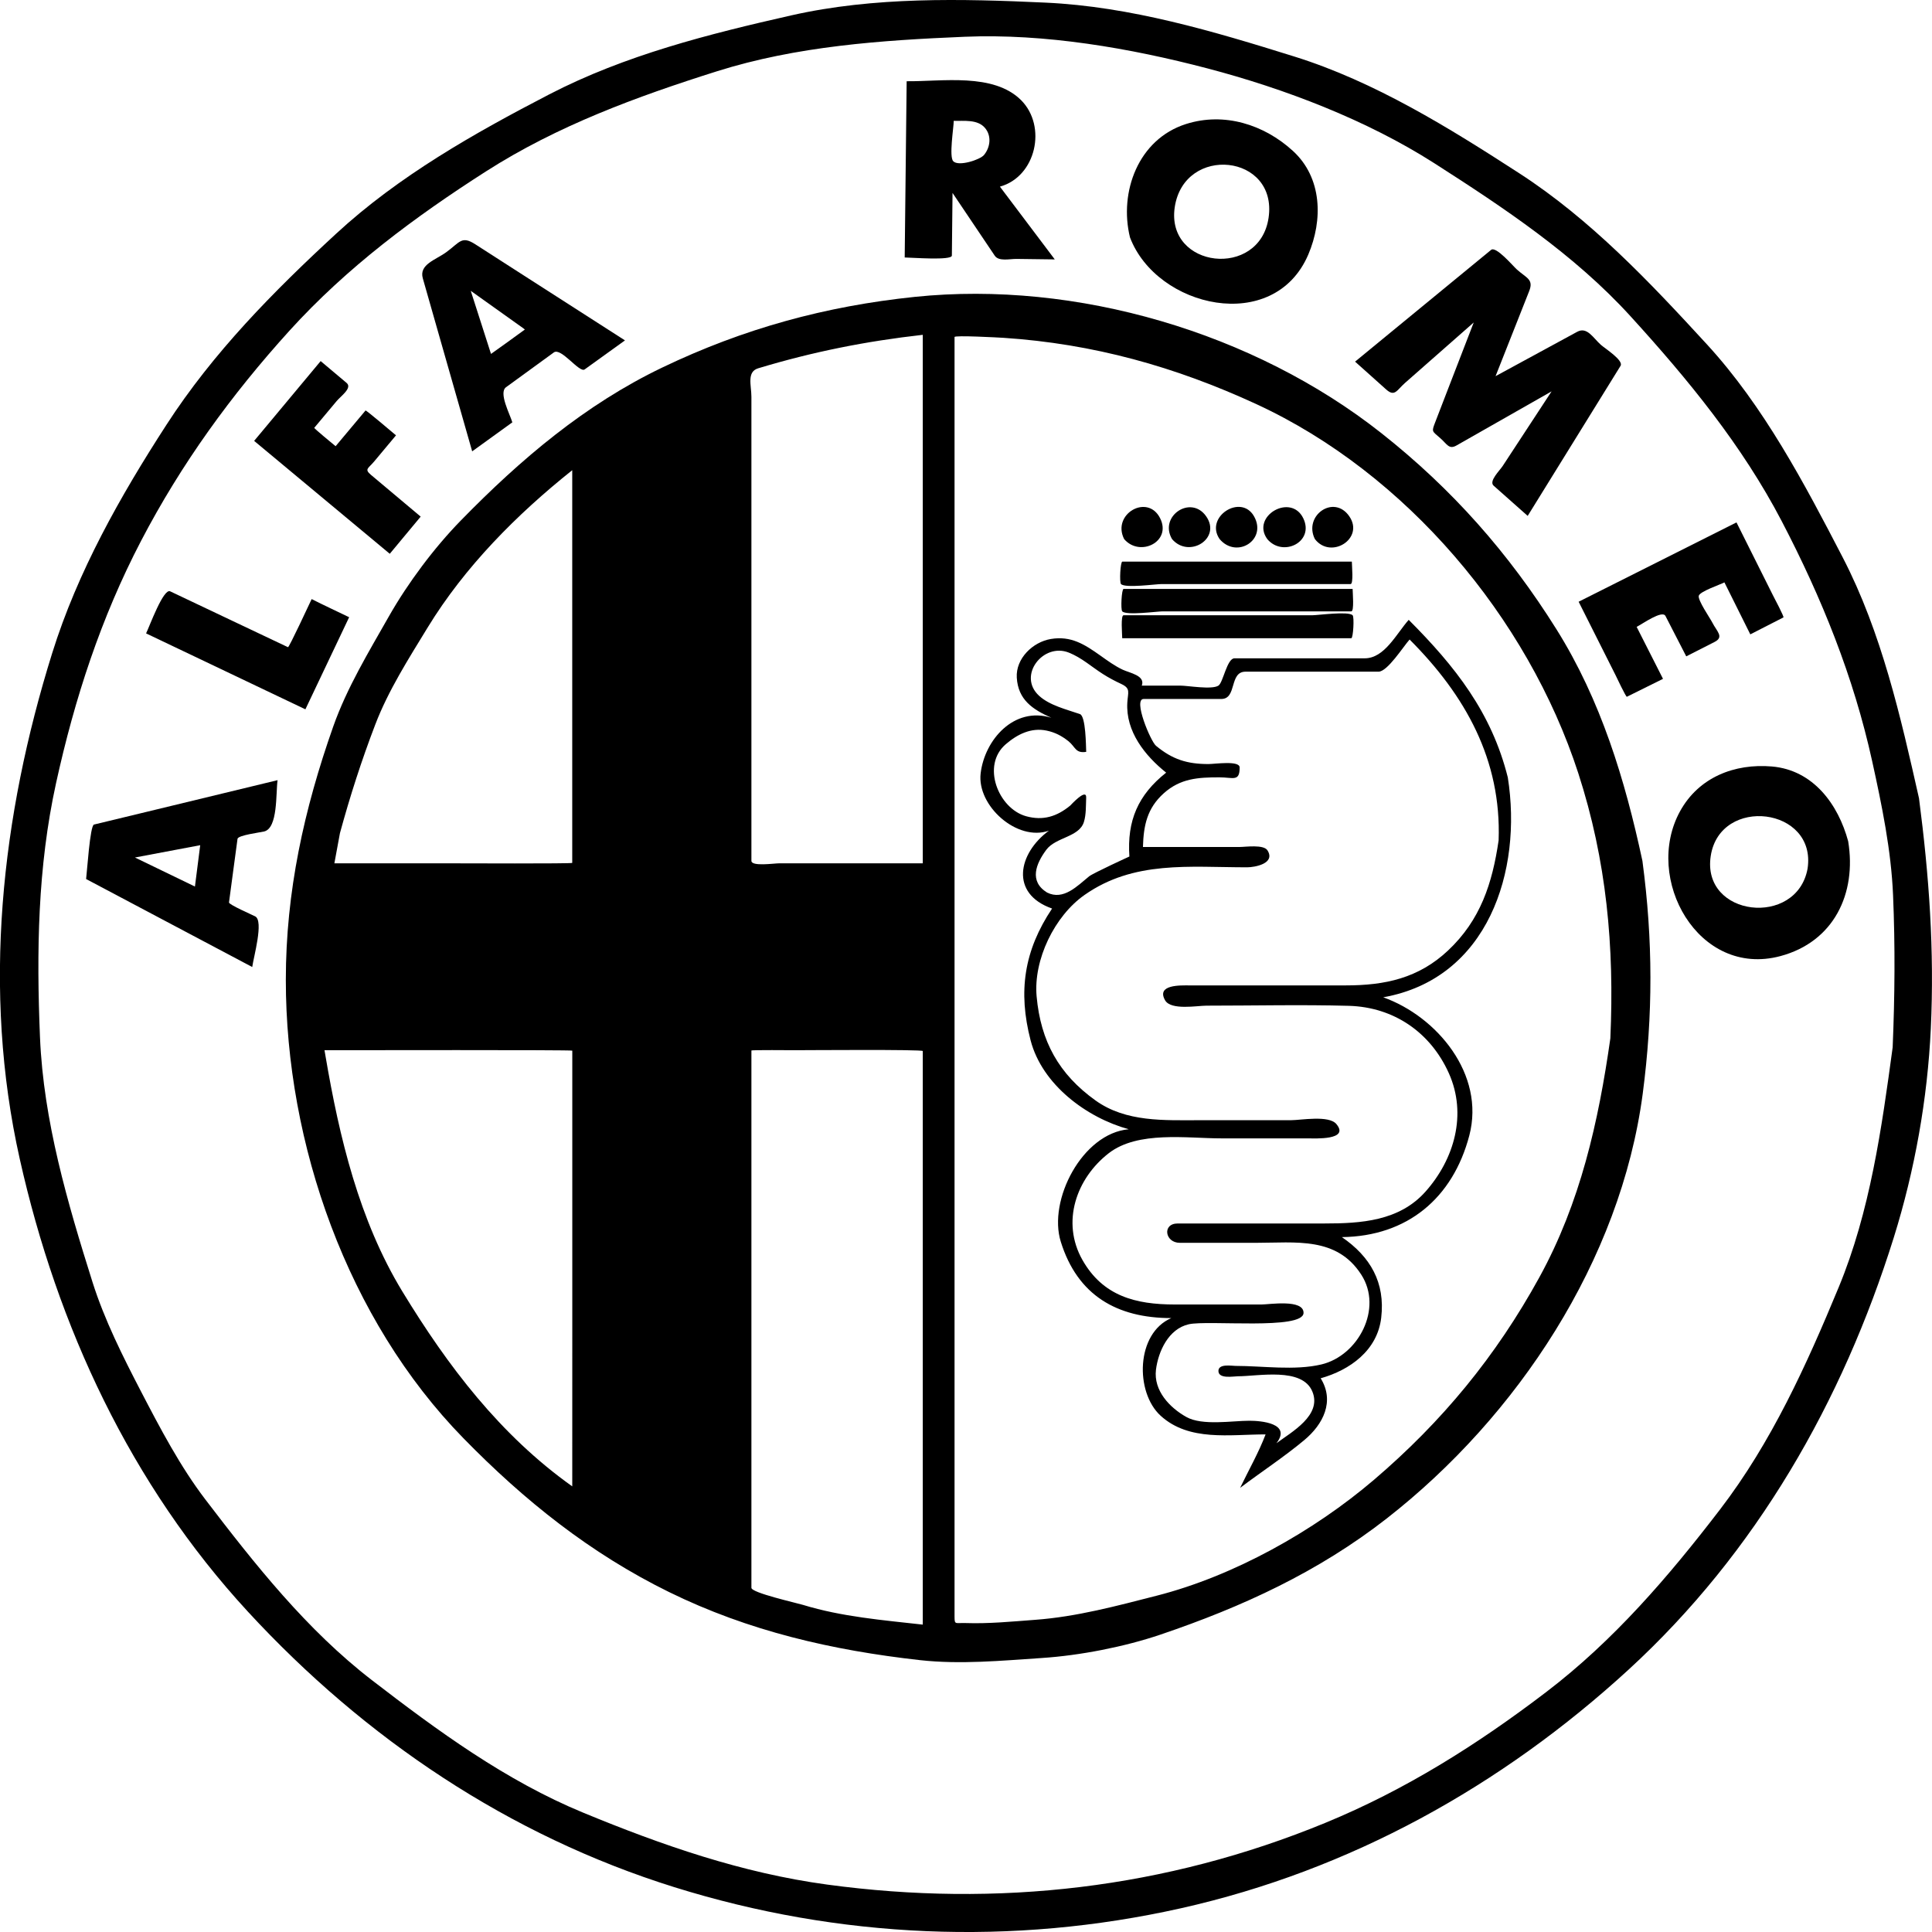
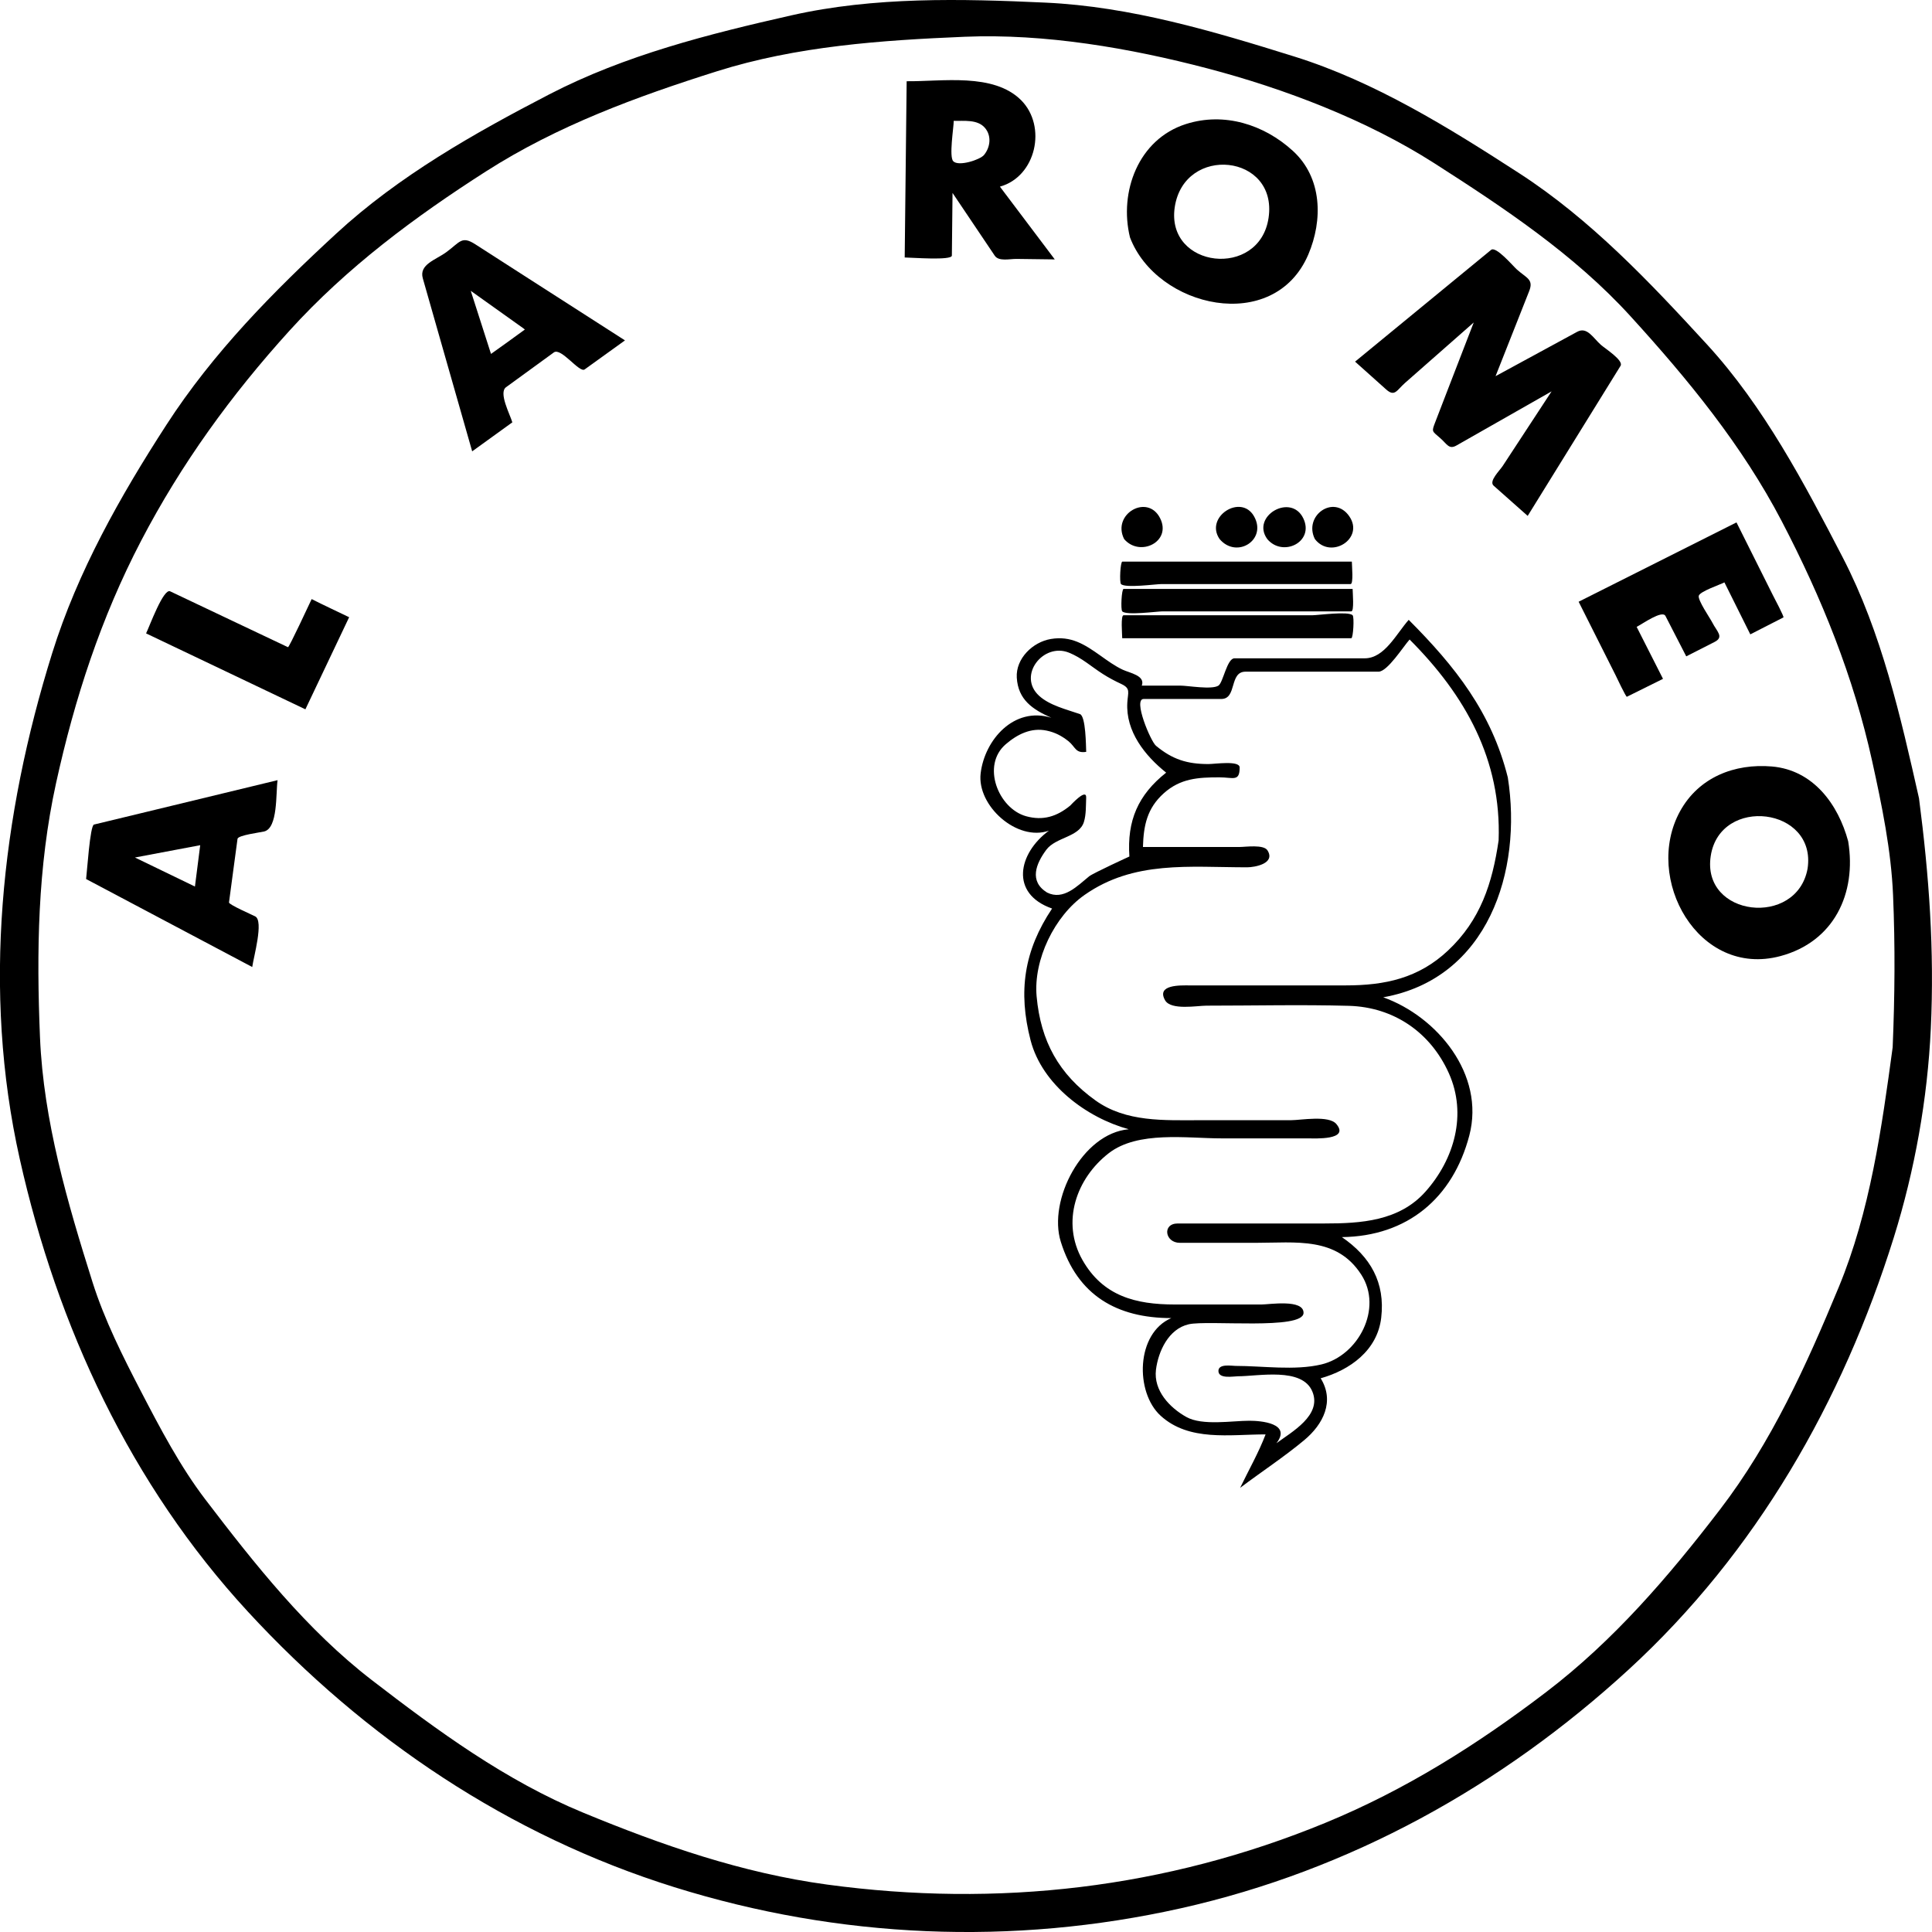
<svg xmlns="http://www.w3.org/2000/svg" version="1.1" id="Layer_1" x="0px" y="0px" width="70px" height="70px" viewBox="0 0 70 70" enable-background="new 0 0 70 70" xml:space="preserve">
  <g>
    <path d="M34.512,6.99c0.51,0.757,1.02,1.514,1.529,2.273c0.146,0.219,0.543,0.115,0.787,0.118c0.463,0.005,0.926,0.011,1.389,0.018   c-0.662-0.878-1.324-1.758-1.988-2.637c1.313-0.364,1.711-2.188,0.767-3.133c-1.004-1-2.867-0.671-4.146-0.686   c-0.024,2.128-0.048,4.256-0.071,6.386c0.256,0.002,1.707,0.117,1.709-0.069C34.494,8.502,34.503,7.745,34.512,6.99z M34.556,4.378   c0.37,0.012,0.856-0.062,1.129,0.254c0.248,0.288,0.197,0.703-0.031,0.982c-0.141,0.174-0.923,0.429-1.116,0.228   C34.38,5.677,34.553,4.632,34.556,4.378z" />
    <path d="M40.941,8.6c0.969,2.554,5.216,3.536,6.461,0.622c0.531-1.244,0.511-2.782-0.563-3.759   c-1.044-0.952-2.483-1.409-3.866-0.97C41.24,5.042,40.539,6.959,40.941,8.6z M42.563,7.506c0.346-2.28,3.74-1.924,3.4,0.385   C45.637,10.114,42.234,9.727,42.563,7.506z" />
    <path d="M18.563,15.302c-0.09-0.301-0.503-1.072-0.229-1.272c0.578-0.42,1.156-0.84,1.733-1.261   c0.262-0.19,0.925,0.753,1.116,0.616c0.485-0.352,0.973-0.702,1.461-1.052c-1.156-0.742-2.313-1.484-3.469-2.226   c-0.653-0.42-1.307-0.839-1.959-1.259c-0.494-0.316-0.552-0.071-1.049,0.291c-0.389,0.282-0.99,0.444-0.848,0.945   c0.203,0.711,0.406,1.422,0.608,2.133c0.394,1.379,0.786,2.758,1.181,4.136C17.594,16.002,18.077,15.652,18.563,15.302z    M18.947,11.885c0.023,0.018,0.047,0.036,0.07,0.054c-0.404,0.299-0.817,0.59-1.227,0.884c-0.244-0.762-0.49-1.524-0.734-2.286   C17.687,10.985,18.316,11.436,18.947,11.885z" />
    <path d="M3.12,31.849c2.006,1.062,4.013,2.125,6.019,3.188c0.047-0.357,0.425-1.671,0.107-1.835   c-0.102-0.053-0.959-0.427-0.949-0.505c0.053-0.389,0.105-0.778,0.156-1.167c0.051-0.379,0.103-0.759,0.153-1.138   c0.019-0.13,0.824-0.232,0.961-0.265c0.508-0.119,0.423-1.379,0.49-1.86c-1.592,0.385-3.183,0.77-4.774,1.155   c-0.626,0.15-1.252,0.302-1.877,0.453C3.26,29.909,3.152,31.615,3.12,31.849z M7.254,30.623c-0.064,0.5-0.127,0.999-0.191,1.498   c-0.725-0.351-1.449-0.701-2.174-1.052C5.678,30.92,6.466,30.772,7.254,30.623z" />
    <path d="M69.529,28.923c-0.666-2.955-1.357-6.009-2.762-8.723c-1.39-2.682-2.861-5.48-4.924-7.725   c-2.068-2.253-4.211-4.523-6.8-6.199c-2.548-1.649-5.229-3.316-8.151-4.229c-2.927-0.914-5.929-1.81-9.015-1.952   c-3.049-0.141-6.204-0.217-9.207,0.462c-2.996,0.678-6.021,1.44-8.769,2.862C17.18,4.83,14.444,6.376,12.176,8.47   c-2.279,2.102-4.453,4.305-6.146,6.922c-1.673,2.585-3.215,5.313-4.138,8.269c-1.849,5.92-2.546,12.216-1.176,18.331   c1.361,6.076,4.018,11.794,8.268,16.404c4.237,4.594,9.453,8.106,15.443,9.978c5.974,1.866,12.257,2.134,18.365,0.765   c6.121-1.373,11.612-4.422,16.22-8.65c4.621-4.242,7.747-9.707,9.604-15.653c0.76-2.433,1.223-5.026,1.341-7.573   C70.09,34.431,69.895,31.73,69.529,28.923z M68.575,37.945c-0.397,2.928-0.817,5.949-1.958,8.701   c-1.164,2.812-2.432,5.612-4.295,8.043c-1.862,2.429-3.85,4.748-6.295,6.613c-2.494,1.903-5.101,3.547-8.008,4.743   c-5.781,2.379-11.867,3.075-18.047,2.237c-3.086-0.418-5.98-1.424-8.844-2.607c-2.799-1.154-5.271-2.965-7.652-4.799   c-2.362-1.82-4.238-4.193-6.033-6.544c-0.912-1.194-1.641-2.584-2.332-3.913c-0.66-1.27-1.328-2.6-1.76-3.968   c-0.905-2.872-1.775-5.834-1.902-8.867c-0.129-3.1-0.086-6.164,0.582-9.21c0.672-3.061,1.627-5.992,3.08-8.777   c1.458-2.795,3.266-5.287,5.381-7.62c2.076-2.287,4.527-4.111,7.119-5.769c2.58-1.651,5.453-2.706,8.358-3.623   c2.9-0.916,5.97-1.127,8.986-1.253c2.902-0.121,5.988,0.41,8.788,1.145c2.799,0.734,5.771,1.869,8.217,3.432   c2.522,1.614,5.085,3.317,7.117,5.55c2.082,2.285,4.041,4.671,5.479,7.426c1.448,2.776,2.605,5.636,3.278,8.702   c0.349,1.587,0.687,3.219,0.755,4.847C68.668,34.291,68.652,36.088,68.575,37.945z" />
    <path d="M12.65,22.363c-0.453-0.219-0.91-0.43-1.358-0.657c-0.089,0.185-0.82,1.762-0.858,1.743   c-0.665-0.316-1.329-0.63-1.994-0.945c-0.758-0.36-1.516-0.72-2.274-1.079c-0.245-0.116-0.743,1.256-0.873,1.524   c1.925,0.917,3.849,1.834,5.772,2.751C11.594,24.587,12.121,23.475,12.65,22.363z" />
    <path d="M66.963,30.481c-0.361-1.337-1.264-2.581-2.764-2.71c-1.352-0.115-2.648,0.389-3.326,1.62   c-1.344,2.438,0.66,6.047,3.635,5.25C66.441,34.124,67.275,32.38,66.963,30.481z M65.492,31.472   c-0.389,2.14-3.855,1.755-3.508-0.464C62.325,28.825,65.83,29.245,65.492,31.472z" />
-     <path d="M15.242,18.718c-0.602-0.505-1.203-1.011-1.805-1.516c-0.244-0.206-0.091-0.23,0.113-0.474   c0.266-0.318,0.531-0.637,0.798-0.955c-0.114-0.095-1.086-0.922-1.104-0.9c-0.361,0.431-0.723,0.862-1.084,1.294   c-0.084-0.07-0.789-0.647-0.773-0.667c0.271-0.323,0.541-0.646,0.811-0.969c0.148-0.178,0.576-0.474,0.361-0.656   c-0.313-0.264-0.628-0.528-0.941-0.792c-0.803,0.964-1.607,1.927-2.41,2.891c1.639,1.363,3.276,2.728,4.914,4.091   C14.495,19.618,14.869,19.168,15.242,18.718z" />
    <path d="M53.396,11.684c-0.287,0.739-0.571,1.478-0.857,2.217c-0.18,0.464-0.357,0.928-0.537,1.393   c-0.139,0.361-0.121,0.315,0.188,0.587c0.242,0.212,0.308,0.416,0.584,0.258c0.404-0.23,0.811-0.461,1.215-0.691   c0.742-0.422,1.484-0.844,2.228-1.268c-0.591,0.9-1.183,1.802-1.772,2.704c-0.112,0.171-0.51,0.551-0.328,0.713   c0.412,0.365,0.822,0.729,1.234,1.095c1.123-1.813,2.244-3.626,3.365-5.438c0.12-0.193-0.564-0.628-0.71-0.757   c-0.284-0.251-0.501-0.67-0.86-0.476c-0.985,0.536-1.974,1.072-2.959,1.608c0.404-1.026,0.812-2.052,1.217-3.079   c0.172-0.431-0.096-0.473-0.444-0.785c-0.151-0.136-0.756-0.856-0.935-0.711c-1.642,1.35-3.285,2.699-4.928,4.049   c0.375,0.335,0.748,0.67,1.123,1.005c0.316,0.284,0.383,0.033,0.691-0.238C51.738,13.141,52.566,12.412,53.396,11.684z" />
-     <path d="M59.508,31.192c-0.631-2.939-1.502-5.817-3.113-8.389c-1.729-2.761-3.785-5.089-6.345-7.109   C45.436,12.05,39,10.152,33.147,10.756c-3.238,0.336-6.213,1.151-9.151,2.56c-2.801,1.343-5.14,3.331-7.293,5.536   c-0.97,0.992-1.927,2.273-2.612,3.479c-0.73,1.286-1.522,2.589-2.017,3.991c-1.058,3-1.718,5.988-1.718,9.182   c0,5.941,2.232,12.307,6.434,16.605c2.209,2.261,4.598,4.172,7.447,5.572c2.893,1.42,5.912,2.112,9.098,2.469   c1.459,0.162,2.959,0.019,4.416-0.078c1.375-0.09,2.985-0.404,4.291-0.846c2.974-1.008,5.717-2.27,8.205-4.211   c4.728-3.693,8.468-9.34,9.271-15.381C59.895,36.766,59.891,34.062,59.508,31.192z M12.317,30.185   c0.369-1.35,0.778-2.622,1.278-3.929c0.474-1.24,1.209-2.389,1.897-3.516c1.349-2.209,3.229-4.099,5.241-5.704   c0,3.434,0,6.868,0,10.301c0,1.308,0,2.618,0,3.927c0,0.033-4.082,0.016-4.379,0.016c-1.412,0-2.826,0-4.239,0   C12.184,30.914,12.25,30.549,12.317,30.185z M20.734,53.854c-2.607-1.853-4.51-4.356-6.157-7.063   c-1.565-2.574-2.282-5.586-2.782-8.519c-0.013-0.074-0.025-0.146-0.038-0.221c0.859,0,8.978-0.015,8.978,0.016   c0,3.453,0,6.904,0,10.358C20.734,50.234,20.734,52.044,20.734,53.854z M33.434,58.863c-1.447-0.162-2.939-0.285-4.34-0.715   c-0.233-0.071-1.869-0.437-1.869-0.619c0-0.371,0-0.742,0-1.114c0-4.078,0-8.157,0-12.235c0-1.725,0-3.447,0-5.172   c0-0.314,0-0.63,0-0.945c0-0.026,1.466-0.012,1.568-0.012c0.375,0,4.641-0.033,4.641,0.03c0,1.049,0,2.095,0,3.144   C33.434,47.104,33.434,52.982,33.434,58.863z M33.434,31.28c-1.738,0-3.475,0-5.213,0c-0.17,0-0.996,0.122-0.996-0.09   c0-0.438,0-0.875,0-1.311c0-4.146,0-8.291,0-12.437c0-1.021,0-2.042,0-3.063c0-0.413-0.178-0.907,0.246-1.035   c1.984-0.599,3.904-0.981,5.963-1.213c0,6.373,0,12.744,0,19.115C33.434,31.257,33.434,31.269,33.434,31.28z M58.346,37.622   c-0.43,3.024-1.087,5.955-2.572,8.657c-1.568,2.855-3.521,5.228-5.996,7.34c-2.182,1.861-5.073,3.482-7.865,4.195   c-1.451,0.371-2.907,0.765-4.407,0.875c-0.845,0.063-1.677,0.146-2.523,0.117c-0.367-0.012-0.398,0.075-0.398-0.231   c0-6.322,0-12.644,0-18.966c0-8.091,0-16.183,0-24.274c0-0.894,0-1.787,0-2.681c0-0.147,0-0.296,0-0.444   c0-0.068,1.591,0.018,1.779,0.03c3.246,0.215,6.211,1.043,9.158,2.403c5.422,2.504,9.828,7.725,11.662,13.37   C58.212,31.185,58.495,34.303,58.346,37.622z" />
    <path d="M61.096,23.781c0.342-0.173,0.684-0.347,1.024-0.521c0.358-0.182,0.083-0.38-0.083-0.71   c-0.072-0.144-0.538-0.817-0.486-0.968c0.055-0.159,0.764-0.396,0.928-0.481c0.313,0.627,0.625,1.255,0.938,1.883   c0.399-0.205,0.8-0.41,1.2-0.614c0.035-0.017-0.344-0.729-0.375-0.791c-0.442-0.884-0.883-1.768-1.326-2.651   c-1.904,0.958-3.813,1.915-5.719,2.874c0.447,0.888,0.893,1.775,1.339,2.663c0.03,0.062,0.377,0.797,0.409,0.78   c0.436-0.216,0.871-0.433,1.309-0.649c-0.318-0.627-0.638-1.256-0.955-1.883c0.211-0.107,0.928-0.621,1.044-0.395   C60.594,22.806,60.846,23.293,61.096,23.781z" />
    <path d="M54.631,28.169c-0.588-2.354-1.908-4.026-3.591-5.711c-0.45,0.51-0.876,1.394-1.593,1.394c-1.23,0-2.463,0-3.695,0   c-0.342,0-0.684,0-1.025,0c-0.271,0-0.41,0.878-0.58,0.989c-0.242,0.157-1.104,0-1.388,0c-0.463,0-0.927,0-1.39,0   c0.137-0.364-0.438-0.458-0.688-0.575c-0.289-0.135-0.553-0.329-0.811-0.512c-0.574-0.408-1.066-0.724-1.796-0.602   c-0.654,0.109-1.274,0.707-1.234,1.399c0.048,0.802,0.572,1.154,1.253,1.455c-1.355-0.419-2.417,0.801-2.562,2.012   c-0.142,1.174,1.321,2.485,2.473,2.079c-1.114,0.82-1.425,2.283,0.115,2.821c-1.019,1.526-1.237,3.007-0.778,4.777   c0.42,1.611,2.036,2.803,3.555,3.22c-1.682,0.149-2.933,2.571-2.461,4.077c0.604,1.938,2.029,2.765,4.004,2.765   c-1.285,0.55-1.319,2.687-0.388,3.537c1.032,0.942,2.505,0.677,3.804,0.677c-0.25,0.659-0.615,1.297-0.922,1.936   c0.766-0.578,1.586-1.115,2.321-1.727c0.688-0.572,1.113-1.408,0.597-2.242c1.056-0.297,2.055-1.006,2.193-2.193   c0.15-1.271-0.388-2.211-1.425-2.922c2.372-0.029,4.022-1.413,4.618-3.684c0.578-2.215-1.174-4.31-3.12-5.005   C53.917,35.458,55.166,31.56,54.631,28.169z M37.938,32.339c-0.668-0.412-0.396-1.055-0.029-1.549   c0.345-0.463,1.191-0.454,1.363-1.009c0.084-0.271,0.07-0.6,0.082-0.882c0.015-0.363-0.563,0.276-0.578,0.289   c-0.481,0.396-0.985,0.556-1.6,0.385c-1.004-0.279-1.631-1.844-0.732-2.611c0.418-0.358,0.916-0.61,1.482-0.49   c0.303,0.065,0.539,0.188,0.782,0.38c0.261,0.208,0.252,0.451,0.647,0.389c-0.01-0.212-0.012-1.295-0.228-1.369   c-0.479-0.166-1.101-0.314-1.479-0.663c-0.795-0.727,0.148-1.937,1.08-1.563c0.467,0.187,0.813,0.508,1.231,0.774   c0.215,0.138,0.438,0.255,0.67,0.363c0.345,0.163,0.238,0.298,0.216,0.673c-0.063,1.05,0.645,1.929,1.407,2.538   c-1.021,0.809-1.421,1.742-1.332,3.039c0-0.001-1.313,0.602-1.457,0.717C39.036,32.095,38.535,32.636,37.938,32.339z    M54.298,30.447c-0.228,1.562-0.657,2.885-1.833,3.992c-1.07,1.006-2.283,1.264-3.711,1.264c-1.887,0-3.775,0-5.665,0   c-0.299,0-1.21-0.04-0.874,0.542c0.215,0.368,1.162,0.192,1.498,0.192c1.719,0,3.443-0.041,5.161,0.006   c1.628,0.047,2.958,0.963,3.621,2.443c0.667,1.489,0.196,3.116-0.845,4.287c-0.952,1.072-2.342,1.156-3.666,1.156   c-1.771,0-3.543,0-5.313,0c-0.57,0-0.465,0.701,0.077,0.701c0.917,0,1.833,0,2.751,0c1.451,0,2.93-0.232,3.822,1.152   c0.793,1.227-0.105,2.935-1.443,3.254c-0.971,0.23-2.13,0.053-3.115,0.053c-0.141,0-0.617-0.088-0.617,0.183   c0,0.3,0.549,0.193,0.703,0.193c0.743,0,2.33-0.337,2.699,0.55c0.361,0.865-0.756,1.471-1.3,1.876   c0.56-0.726-0.565-0.815-0.981-0.815c-0.621,0-1.703,0.188-2.281-0.135c-0.6-0.334-1.196-0.953-1.103-1.714   c0.083-0.659,0.452-1.479,1.187-1.646c0.691-0.16,4.15,0.217,4.16-0.412c0.008-0.508-1.246-0.305-1.518-0.305   c-1.051,0-2.102,0-3.15,0c-1.414,0-2.6-0.303-3.344-1.615c-0.775-1.371-0.222-2.953,0.954-3.866   c1.054-0.818,2.839-0.538,4.071-0.538c1.055,0,2.109,0,3.164,0c0.218,0,1.506,0.074,1.013-0.518c-0.274-0.33-1.29-0.14-1.646-0.14   c-1.102,0-2.2,0-3.299,0c-1.289,0-2.676,0.078-3.783-0.716c-1.328-0.951-1.986-2.145-2.133-3.768   c-0.121-1.333,0.651-2.916,1.734-3.676c1.79-1.258,3.801-1.003,5.891-1.003c0.27,0,1.041-0.132,0.739-0.614   c-0.139-0.222-0.797-0.122-1.021-0.122c-1.164,0-2.327,0-3.491,0c0.022-0.783,0.151-1.402,0.752-1.944   c0.603-0.542,1.246-0.58,2.017-0.58c0.5,0,0.735,0.172,0.735-0.357c0-0.262-0.896-0.124-1.131-0.124   c-0.772,0-1.304-0.167-1.901-0.663c-0.193-0.162-0.839-1.695-0.445-1.695c0.938,0,1.877,0,2.813,0c0.574,0,0.279-0.989,0.875-0.989   c0.947,0,1.896,0,2.845,0c0.657,0,1.315,0,1.975,0c0.326,0,0.902-0.917,1.127-1.165C53.094,25.194,54.402,27.53,54.298,30.447z" />
    <path d="M40.66,23.125c1.576,0,3.152,0,4.729,0c0.975,0,1.947,0,2.922,0c0.215,0,0.433,0,0.648,0c0.07,0,0.114-0.767,0.049-0.833   c-0.156-0.155-1.254,0-1.465,0c-1.088,0-2.176,0-3.266,0c-0.973,0-1.945,0-2.92,0c-0.217,0-0.433,0-0.648,0   C40.598,22.292,40.66,22.993,40.66,23.125z" />
    <path d="M49.008,21.337c-1.576,0-3.152,0-4.729,0c-0.973,0-1.946,0-2.922,0c-0.215,0-0.432,0-0.647,0   c-0.071,0-0.112,0.749-0.049,0.814c0.151,0.154,1.258,0,1.465,0c1.088,0,2.176,0,3.265,0c0.973,0,1.946,0,2.922,0   c0.215,0,0.432,0,0.647,0C49.072,22.152,49.008,21.466,49.008,21.337z" />
    <path d="M48.98,20.348c-1.578,0-3.158,0-4.737,0c-0.976,0-1.951,0-2.927,0c-0.217,0-0.435,0-0.651,0   c-0.071,0-0.112,0.749-0.048,0.814c0.152,0.155,1.26,0,1.468,0c1.089,0,2.181,0,3.271,0c0.977,0,1.951,0,2.928,0   c0.218,0,0.435,0,0.65,0C49.046,21.162,48.98,20.477,48.98,20.348z" />
    <path d="M47.641,19.532c0.58,0.751,1.801-0.018,1.248-0.823C48.331,17.893,47.215,18.683,47.641,19.532z" />
    <path d="M45.916,19.532c0.564,0.67,1.717,0.104,1.305-0.752C46.775,17.851,45.314,18.704,45.916,19.532z" />
    <path d="M44.189,19.532c0.619,0.729,1.729,0.03,1.248-0.823C44.967,17.871,43.634,18.729,44.189,19.532z" />
-     <path d="M42.465,19.532c0.613,0.716,1.799-0.017,1.238-0.823C43.15,17.913,41.979,18.704,42.465,19.532z" />
    <path d="M40.73,19.532c0.565,0.663,1.73,0.101,1.305-0.752C41.582,17.868,40.27,18.626,40.73,19.532z" />
  </g>
</svg>